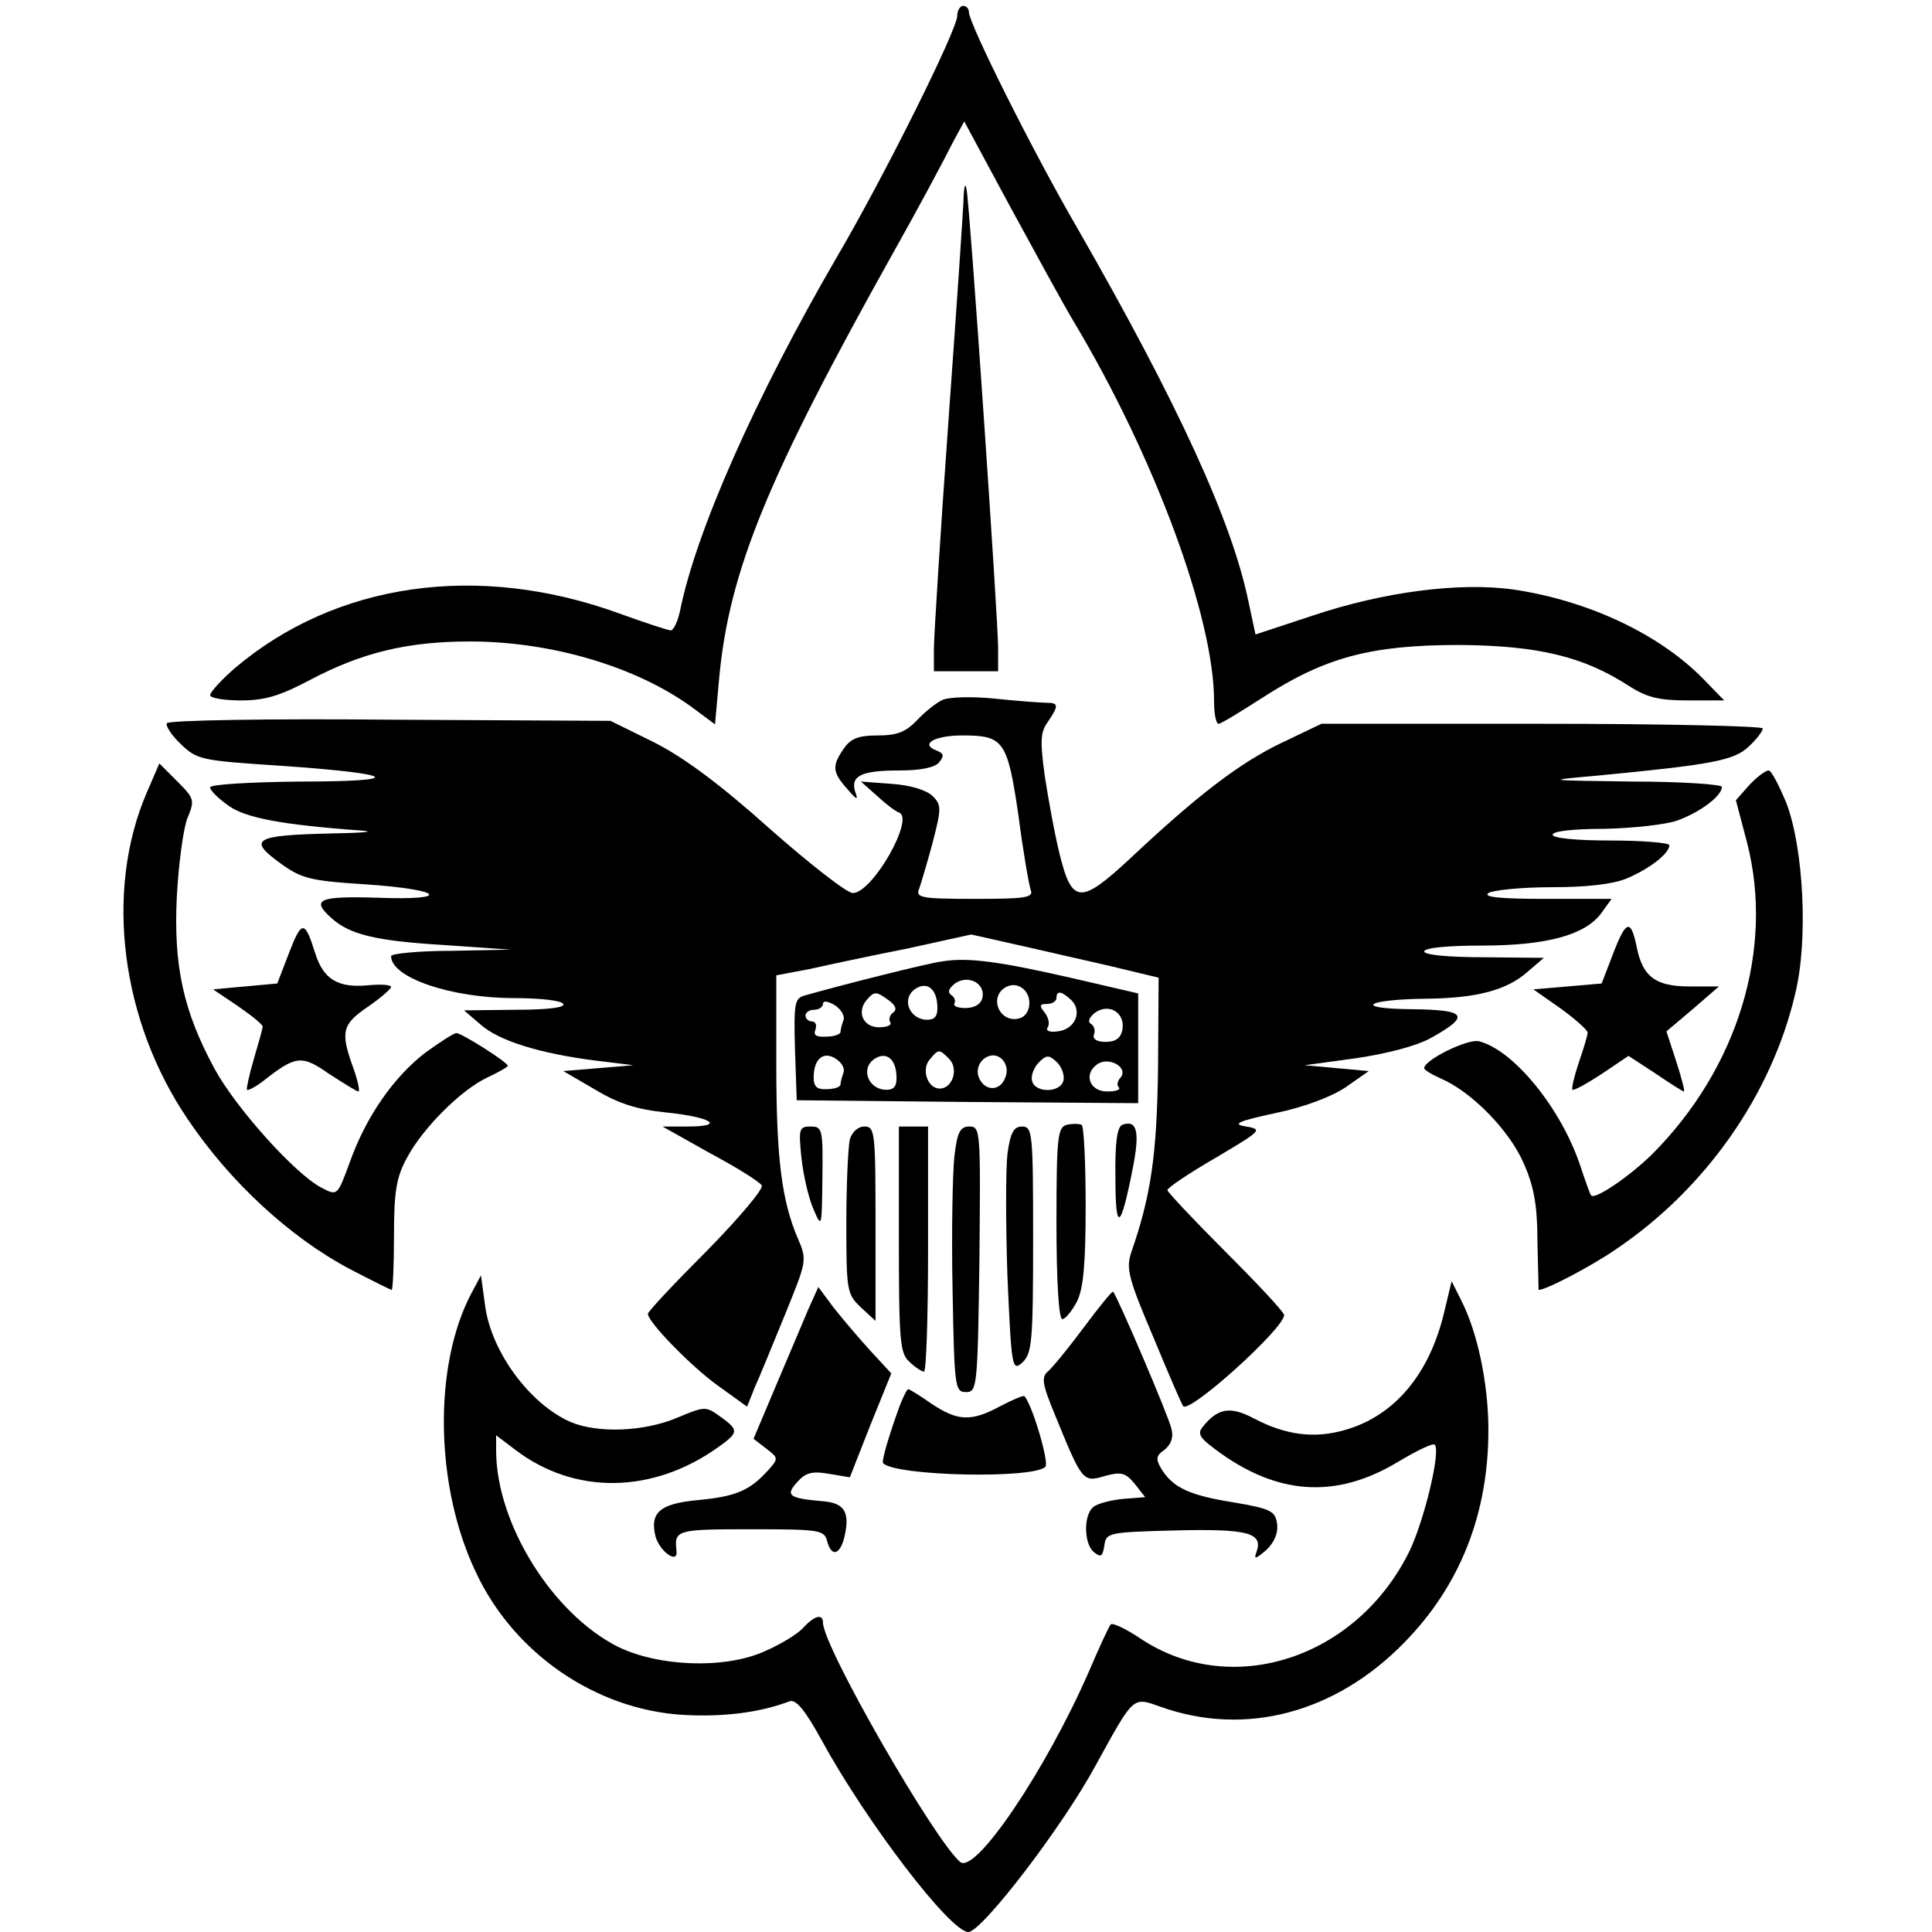
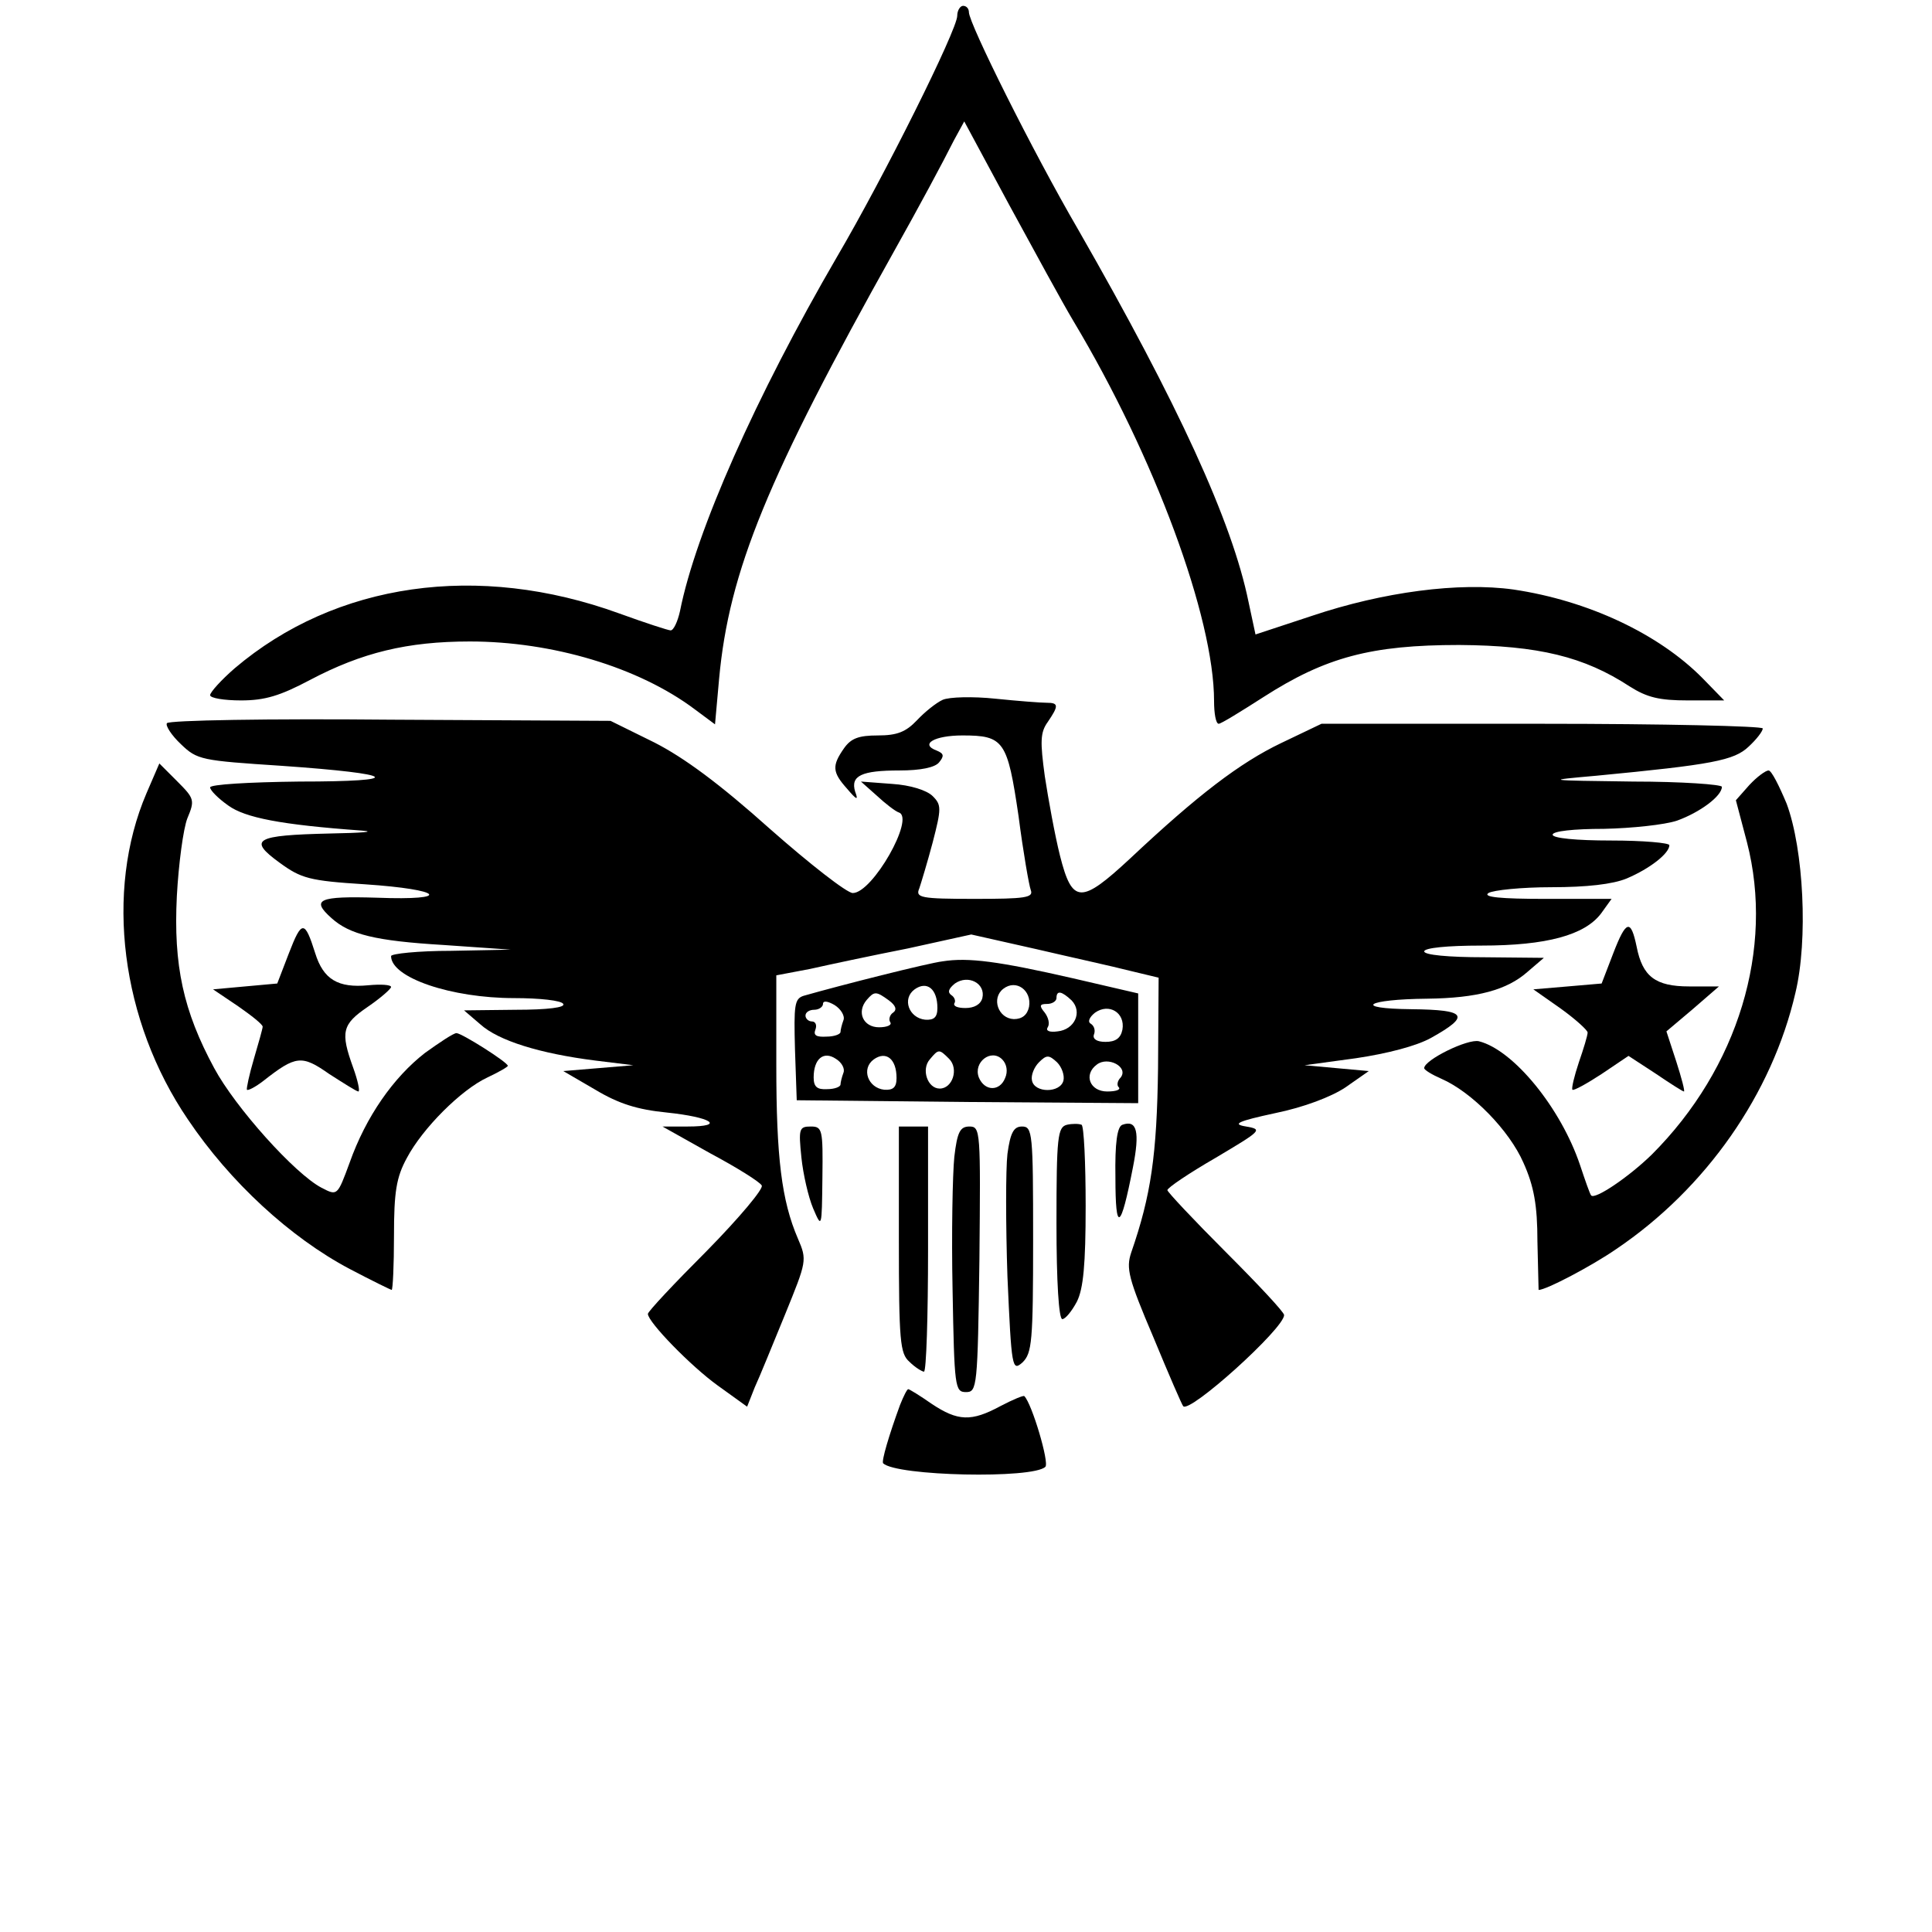
<svg xmlns="http://www.w3.org/2000/svg" version="1.0" width="331pt" height="331pt" viewBox="0 0 331 331" preserveAspectRatio="xMidYMid meet">
  <g transform="translate(0,331) scale(0.1,-0.1)" fill="#000000" stroke="none">
    <path d="M1640 3283 c0 -24 -125 -275 -206 -413 -139 -239 -242 -471 -269 -607 -4 -18 -11 -33 -16 -33 -4 0 -44 13 -88 29 -242 88 -486 53 -659 -94 -23 -20 -42 -41 -42 -46 0 -5 24 -9 53 -9 41 0 67 8 118 35 89 47 167 66 274 66 141 0 289 -44 385 -116 l35 -26 7 78 c17 185 83 345 300 733 41 73 84 153 102 189 l18 33 77 -143 c43 -79 92 -169 110 -199 139 -232 241 -508 241 -651 0 -21 3 -39 8 -39 4 0 38 21 77 46 106 68 184 89 335 89 136 -1 214 -20 292 -71 30 -19 51 -24 100 -24 l62 0 -37 38 c-75 76 -196 133 -324 152 -93 13 -223 -4 -345 -45 l-97 -32 -12 56 c-28 137 -120 338 -292 638 -78 134 -187 353 -187 372 0 6 -4 11 -10 11 -5 0 -10 -8 -10 -17z" />
-     <path d="M1651 2975 c0 -16 -12 -190 -26 -385 -14 -195 -25 -372 -25 -392 l0 -38 55 0 55 0 0 41 c0 47 -48 753 -54 784 -2 12 -4 8 -5 -10z" />
    <path d="M1615 2111 c-11 -5 -31 -21 -44 -35 -19 -20 -34 -26 -67 -26 -33 0 -46 -5 -58 -22 -21 -30 -20 -41 5 -69 17 -20 20 -21 14 -5 -8 27 11 36 76 36 36 0 61 5 68 14 9 11 8 15 -4 20 -30 11 -4 26 44 26 71 0 77 -9 96 -138 8 -62 18 -119 21 -127 5 -13 -10 -15 -96 -15 -93 0 -102 2 -95 18 3 9 14 45 23 79 15 58 15 64 0 79 -10 10 -38 19 -70 21 l-53 4 27 -24 c15 -14 32 -27 38 -29 28 -9 -45 -138 -79 -138 -10 0 -74 50 -142 110 -86 77 -147 122 -198 148 l-75 37 -377 2 c-208 2 -380 -1 -383 -6 -3 -4 8 -21 24 -36 28 -27 35 -28 172 -37 201 -14 215 -27 31 -27 -88 -1 -153 -5 -153 -10 0 -5 14 -19 31 -31 29 -21 90 -33 229 -43 25 -2 0 -4 -55 -5 -128 -3 -141 -10 -86 -50 37 -27 51 -31 146 -37 135 -9 151 -28 21 -23 -100 3 -114 -3 -78 -35 31 -28 75 -39 192 -46 l115 -8 -102 -2 c-57 0 -103 -5 -103 -9 0 -37 103 -72 211 -72 43 0 81 -4 84 -10 4 -6 -26 -10 -82 -10 l-88 -1 28 -24 c31 -28 102 -50 197 -62 l65 -8 -60 -5 -60 -5 55 -32 c40 -24 72 -34 122 -39 77 -8 102 -24 36 -24 l-43 0 82 -46 c45 -24 85 -49 88 -55 4 -5 -39 -56 -94 -112 -56 -56 -101 -104 -101 -108 0 -14 74 -90 120 -123 l50 -36 13 33 c8 17 31 74 52 125 37 91 38 93 22 130 -28 65 -37 139 -37 297 l0 154 58 11 c31 7 106 23 167 35 l109 24 111 -25 c60 -14 133 -30 160 -37 l50 -12 -1 -155 c-2 -149 -12 -218 -46 -316 -9 -27 -5 -44 38 -145 26 -63 49 -116 51 -118 10 -14 173 133 173 156 0 5 -45 53 -100 108 -55 55 -100 103 -100 106 0 4 37 29 82 55 79 47 82 49 53 54 -25 4 -15 9 50 23 49 10 96 28 120 44 l40 28 -55 5 -55 5 88 12 c54 8 104 21 129 35 68 38 61 48 -34 49 -102 1 -78 17 27 18 86 1 137 15 172 46 l28 24 -102 1 c-62 0 -103 4 -103 10 0 6 39 10 98 10 112 0 177 18 205 55 l18 25 -113 0 c-77 0 -108 3 -98 10 8 5 57 10 108 10 60 0 105 5 129 15 40 17 73 43 73 57 0 4 -45 8 -100 8 -60 0 -100 4 -100 10 0 6 36 10 88 10 48 1 104 7 125 14 39 14 77 42 77 58 0 4 -69 9 -152 9 -152 2 -153 2 -63 10 198 19 236 26 261 50 13 12 24 26 24 31 0 4 -170 8 -378 8 l-378 0 -69 -33 c-71 -34 -143 -89 -259 -198 -84 -78 -99 -78 -120 5 -9 36 -20 97 -26 136 -8 59 -8 75 5 93 19 28 19 33 -2 33 -10 0 -49 3 -88 7 -38 4 -79 3 -90 -2z" />
    <path d="M251 1951 c-72 -168 -44 -390 71 -559 72 -107 175 -202 277 -256 38 -20 71 -36 72 -36 2 0 4 42 4 93 0 75 4 100 22 133 27 51 93 117 138 138 19 9 35 18 35 20 0 6 -79 56 -88 56 -5 0 -29 -16 -54 -34 -54 -42 -101 -109 -129 -188 -21 -57 -21 -57 -48 -43 -46 24 -148 138 -184 205 -53 98 -70 176 -64 295 3 55 11 115 18 133 13 31 12 34 -17 63 l-31 31 -22 -51z" />
    <path d="M2997 1965 l-23 -26 19 -72 c47 -182 -15 -387 -163 -535 -40 -39 -98 -78 -104 -70 -2 2 -10 25 -19 52 -33 98 -114 197 -173 212 -19 5 -94 -32 -94 -46 0 -3 13 -11 29 -18 53 -23 117 -89 141 -144 18 -40 24 -73 24 -135 1 -46 2 -83 2 -83 13 0 91 41 133 70 154 104 267 266 307 439 22 91 14 246 -15 324 -13 31 -26 57 -31 57 -5 0 -20 -11 -33 -25z" />
    <path d="M495 1677 l-20 -52 -55 -5 -55 -5 43 -29 c23 -16 42 -31 42 -35 0 -3 -7 -28 -15 -55 -8 -27 -13 -51 -12 -53 2 -2 15 5 28 15 56 44 66 45 113 12 25 -16 47 -30 50 -30 3 0 -1 19 -9 41 -22 61 -19 74 25 104 22 15 40 31 40 34 0 4 -18 5 -39 3 -52 -5 -77 10 -91 55 -18 57 -23 57 -45 0z" />
    <path d="M2764 1677 l-20 -52 -58 -5 -59 -5 47 -33 c25 -18 46 -37 46 -41 0 -5 -7 -28 -15 -51 -8 -24 -13 -45 -11 -47 2 -2 24 10 50 27 l46 31 46 -30 c25 -17 47 -31 49 -31 2 0 -4 23 -13 51 l-17 52 45 38 45 39 -51 0 c-58 0 -80 17 -90 68 -10 48 -18 46 -40 -11z" />
    <path d="M1615 1663 c-25 -3 -175 -41 -238 -59 -16 -5 -17 -16 -15 -92 l3 -87 293 -3 292 -2 0 94 0 94 -112 26 c-127 29 -179 36 -223 29z m68 -63 c-3 -11 -14 -17 -29 -17 -13 0 -21 3 -19 8 3 4 0 11 -5 14 -7 5 -5 11 6 20 23 16 53 0 47 -25z m-77 -17 c0 -16 -6 -21 -21 -20 -28 3 -40 36 -18 52 21 15 39 1 39 -32z m157 2 c-3 -14 -12 -21 -26 -21 -27 1 -39 36 -18 52 22 17 49 -3 44 -31z m-240 11 c12 -9 14 -16 7 -21 -5 -3 -8 -11 -5 -16 4 -5 -5 -9 -19 -9 -27 0 -39 26 -21 47 13 15 16 15 38 -1z m313 0 c19 -20 5 -50 -24 -53 -14 -2 -21 1 -17 7 4 6 1 17 -5 25 -10 12 -9 15 4 15 9 0 16 5 16 10 0 14 9 12 26 -4z m-391 -34 c-3 -8 -5 -17 -5 -20 0 -4 -11 -8 -24 -8 -17 -1 -23 2 -19 12 3 8 0 14 -6 14 -6 0 -11 5 -11 10 0 6 7 10 15 10 8 0 15 5 15 10 0 6 8 5 20 -2 11 -7 18 -19 15 -26z m478 -16 c-3 -15 -12 -21 -29 -21 -15 0 -22 5 -20 12 3 7 1 15 -5 19 -6 3 -3 11 7 19 24 17 52 0 47 -29z m-478 -74 c-3 -8 -5 -17 -5 -20 0 -4 -10 -8 -23 -8 -17 -1 -23 4 -23 20 0 32 17 46 38 32 10 -6 16 -17 13 -24z m91 -9 c0 -16 -6 -21 -21 -20 -28 3 -40 36 -18 52 21 15 39 1 39 -32z m90 33 c17 -17 6 -51 -16 -51 -21 0 -32 33 -17 50 15 18 16 18 33 1z m96 -33 c-9 -23 -35 -23 -45 1 -10 26 21 50 40 31 8 -8 10 -21 5 -32z m100 -4 c-5 -22 -50 -22 -54 0 -2 9 4 23 12 31 13 13 17 13 31 0 8 -8 13 -22 11 -31z m98 5 c-6 -6 -7 -14 -3 -17 3 -4 -5 -7 -20 -7 -30 0 -41 29 -18 46 19 15 55 -4 41 -22z" />
    <path d="M1828 1383 c-16 -4 -18 -20 -18 -169 0 -100 4 -164 10 -164 5 0 16 13 25 30 11 22 15 63 15 164 0 74 -3 137 -7 139 -5 2 -16 2 -25 0z" />
    <path d="M1923 1383 c-9 -3 -13 -31 -12 -91 0 -95 9 -90 30 18 12 61 7 82 -18 73z" />
    <path d="M1373 1327 c3 -29 12 -68 20 -87 15 -35 15 -35 16 53 1 82 0 87 -20 87 -20 0 -21 -4 -16 -53z" />
-     <path d="M1456 1358 c-3 -13 -6 -77 -6 -144 0 -116 1 -121 25 -144 l25 -23 0 166 c0 157 -1 167 -19 167 -11 0 -21 -9 -25 -22z" />
    <path d="M1540 1187 c0 -175 2 -196 18 -210 10 -10 22 -17 25 -17 4 0 7 95 7 210 l0 210 -25 0 -25 0 0 -193z" />
    <path d="M1635 1328 c-3 -29 -5 -132 -3 -228 3 -167 4 -175 23 -175 19 0 20 8 23 228 2 219 2 227 -17 227 -16 0 -21 -9 -26 -52z" />
    <path d="M1726 1333 c-3 -26 -3 -121 0 -210 7 -158 8 -163 26 -147 16 16 18 35 18 211 0 182 -1 193 -19 193 -14 0 -20 -10 -25 -47z" />
-     <path d="M808 1095 c-66 -124 -63 -331 7 -478 65 -140 206 -236 355 -245 69 -4 132 4 182 23 11 5 27 -14 56 -67 76 -139 220 -328 251 -328 23 0 162 181 219 287 65 118 62 116 110 99 145 -52 300 -11 418 110 96 98 144 221 144 364 0 80 -19 169 -47 223 l-16 32 -12 -50 c-25 -109 -86 -181 -171 -205 -52 -15 -101 -9 -156 20 -40 21 -61 18 -87 -14 -10 -12 -6 -19 21 -39 105 -79 207 -86 314 -21 32 19 59 32 62 29 11 -10 -18 -130 -43 -182 -90 -184 -304 -254 -460 -151 -25 17 -48 28 -52 25 -3 -3 -20 -40 -38 -82 -73 -167 -194 -347 -220 -325 -44 37 -235 369 -235 410 0 16 -15 12 -34 -9 -10 -11 -40 -29 -68 -41 -69 -30 -181 -25 -250 9 -112 57 -207 210 -208 334 l0 28 33 -25 c101 -77 235 -76 348 5 35 25 35 29 3 52 -25 18 -26 18 -74 -2 -57 -24 -136 -27 -183 -7 -70 31 -136 121 -146 200 l-7 51 -16 -30z" />
-     <path d="M1384 1065 c-9 -22 -34 -80 -55 -130 l-38 -90 22 -17 c21 -16 21 -17 2 -38 -31 -34 -55 -44 -119 -50 -65 -6 -83 -21 -73 -62 7 -26 39 -49 36 -25 -4 36 0 37 127 37 117 0 126 -1 131 -20 7 -27 21 -25 29 4 11 44 2 61 -36 64 -59 5 -65 10 -44 33 14 16 26 19 54 14 l36 -6 35 89 36 89 -36 39 c-20 22 -48 55 -63 74 l-26 35 -18 -40z" />
-     <path d="M1857 1036 c-26 -35 -53 -68 -61 -75 -12 -10 -11 -21 11 -74 47 -115 48 -117 85 -106 29 8 36 6 52 -13 l18 -23 -38 -3 c-21 -2 -44 -8 -51 -14 -17 -14 -16 -63 1 -77 12 -10 15 -8 18 11 3 22 6 23 122 26 123 3 150 -4 139 -36 -5 -14 -3 -14 16 2 14 13 21 29 19 45 -3 22 -10 26 -74 37 -76 12 -104 25 -124 57 -10 17 -10 23 5 33 11 9 16 21 12 36 -4 20 -93 228 -100 235 -2 1 -24 -26 -50 -61z" />
    <path d="M1542 903 c-19 -52 -32 -96 -29 -100 23 -22 257 -27 278 -6 7 7 -23 108 -36 121 -1 2 -20 -6 -41 -17 -50 -27 -73 -26 -118 4 -20 14 -38 25 -40 25 -2 0 -8 -12 -14 -27z" />
  </g>
</svg>